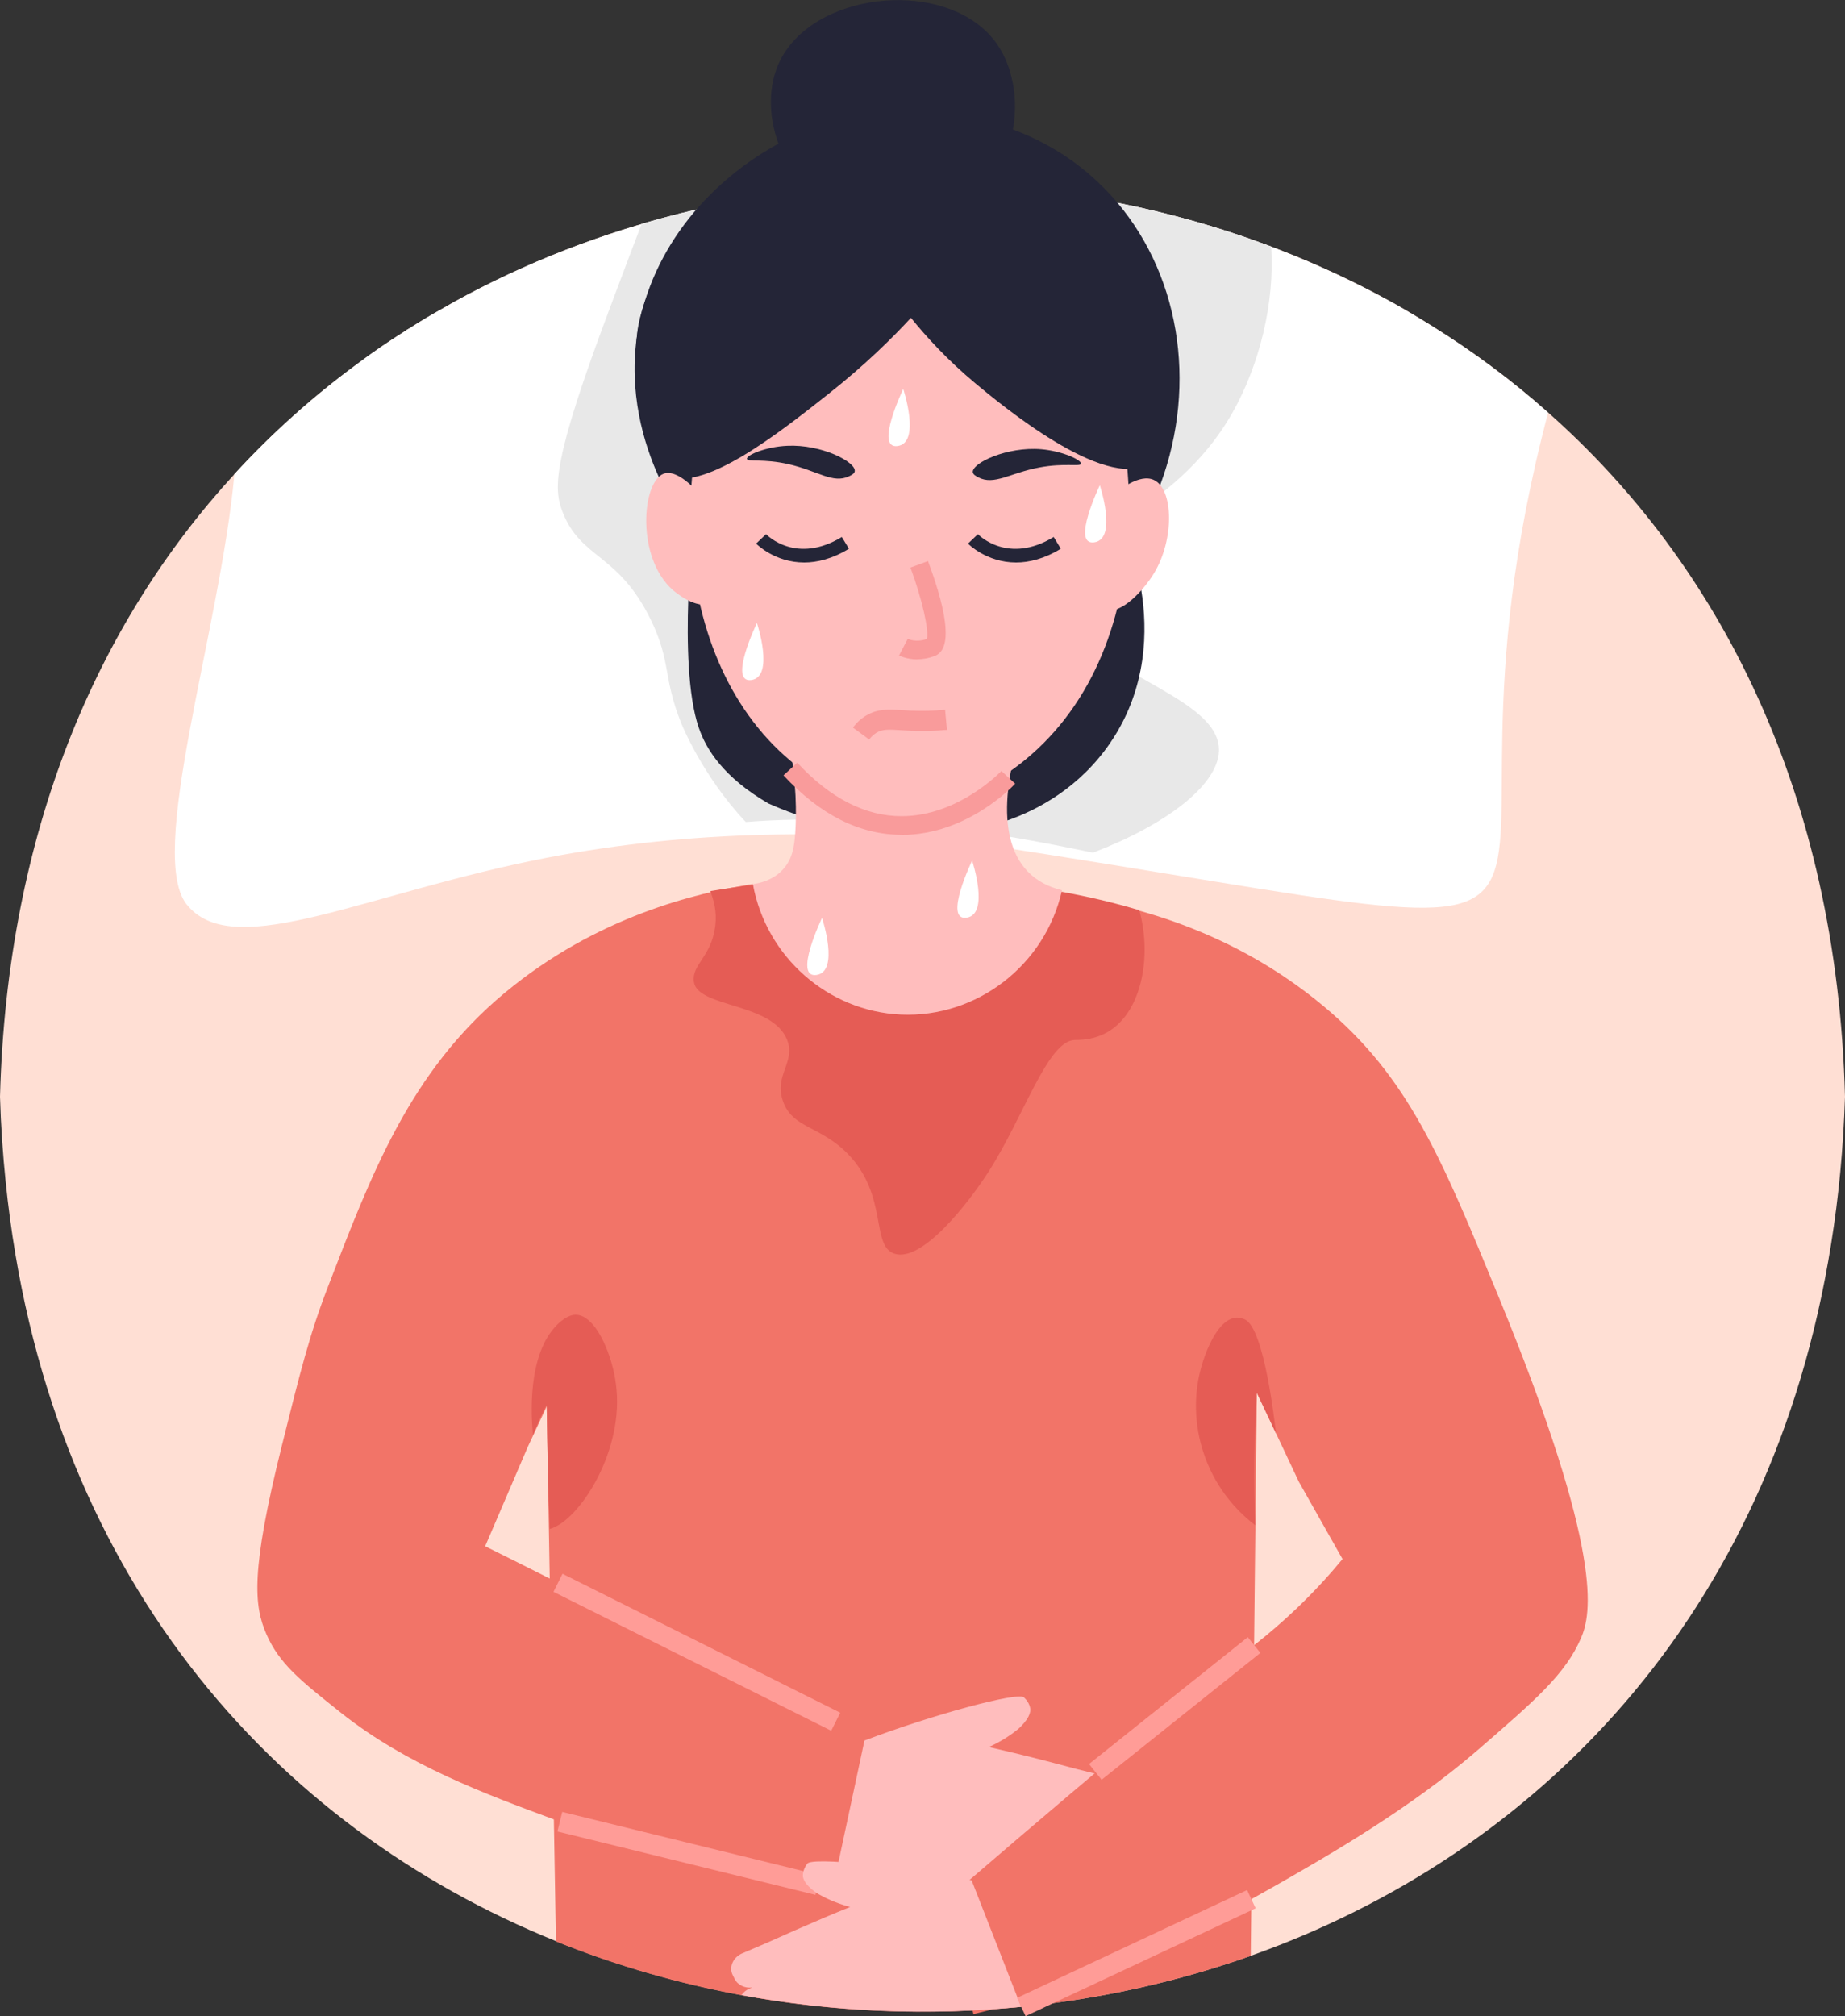
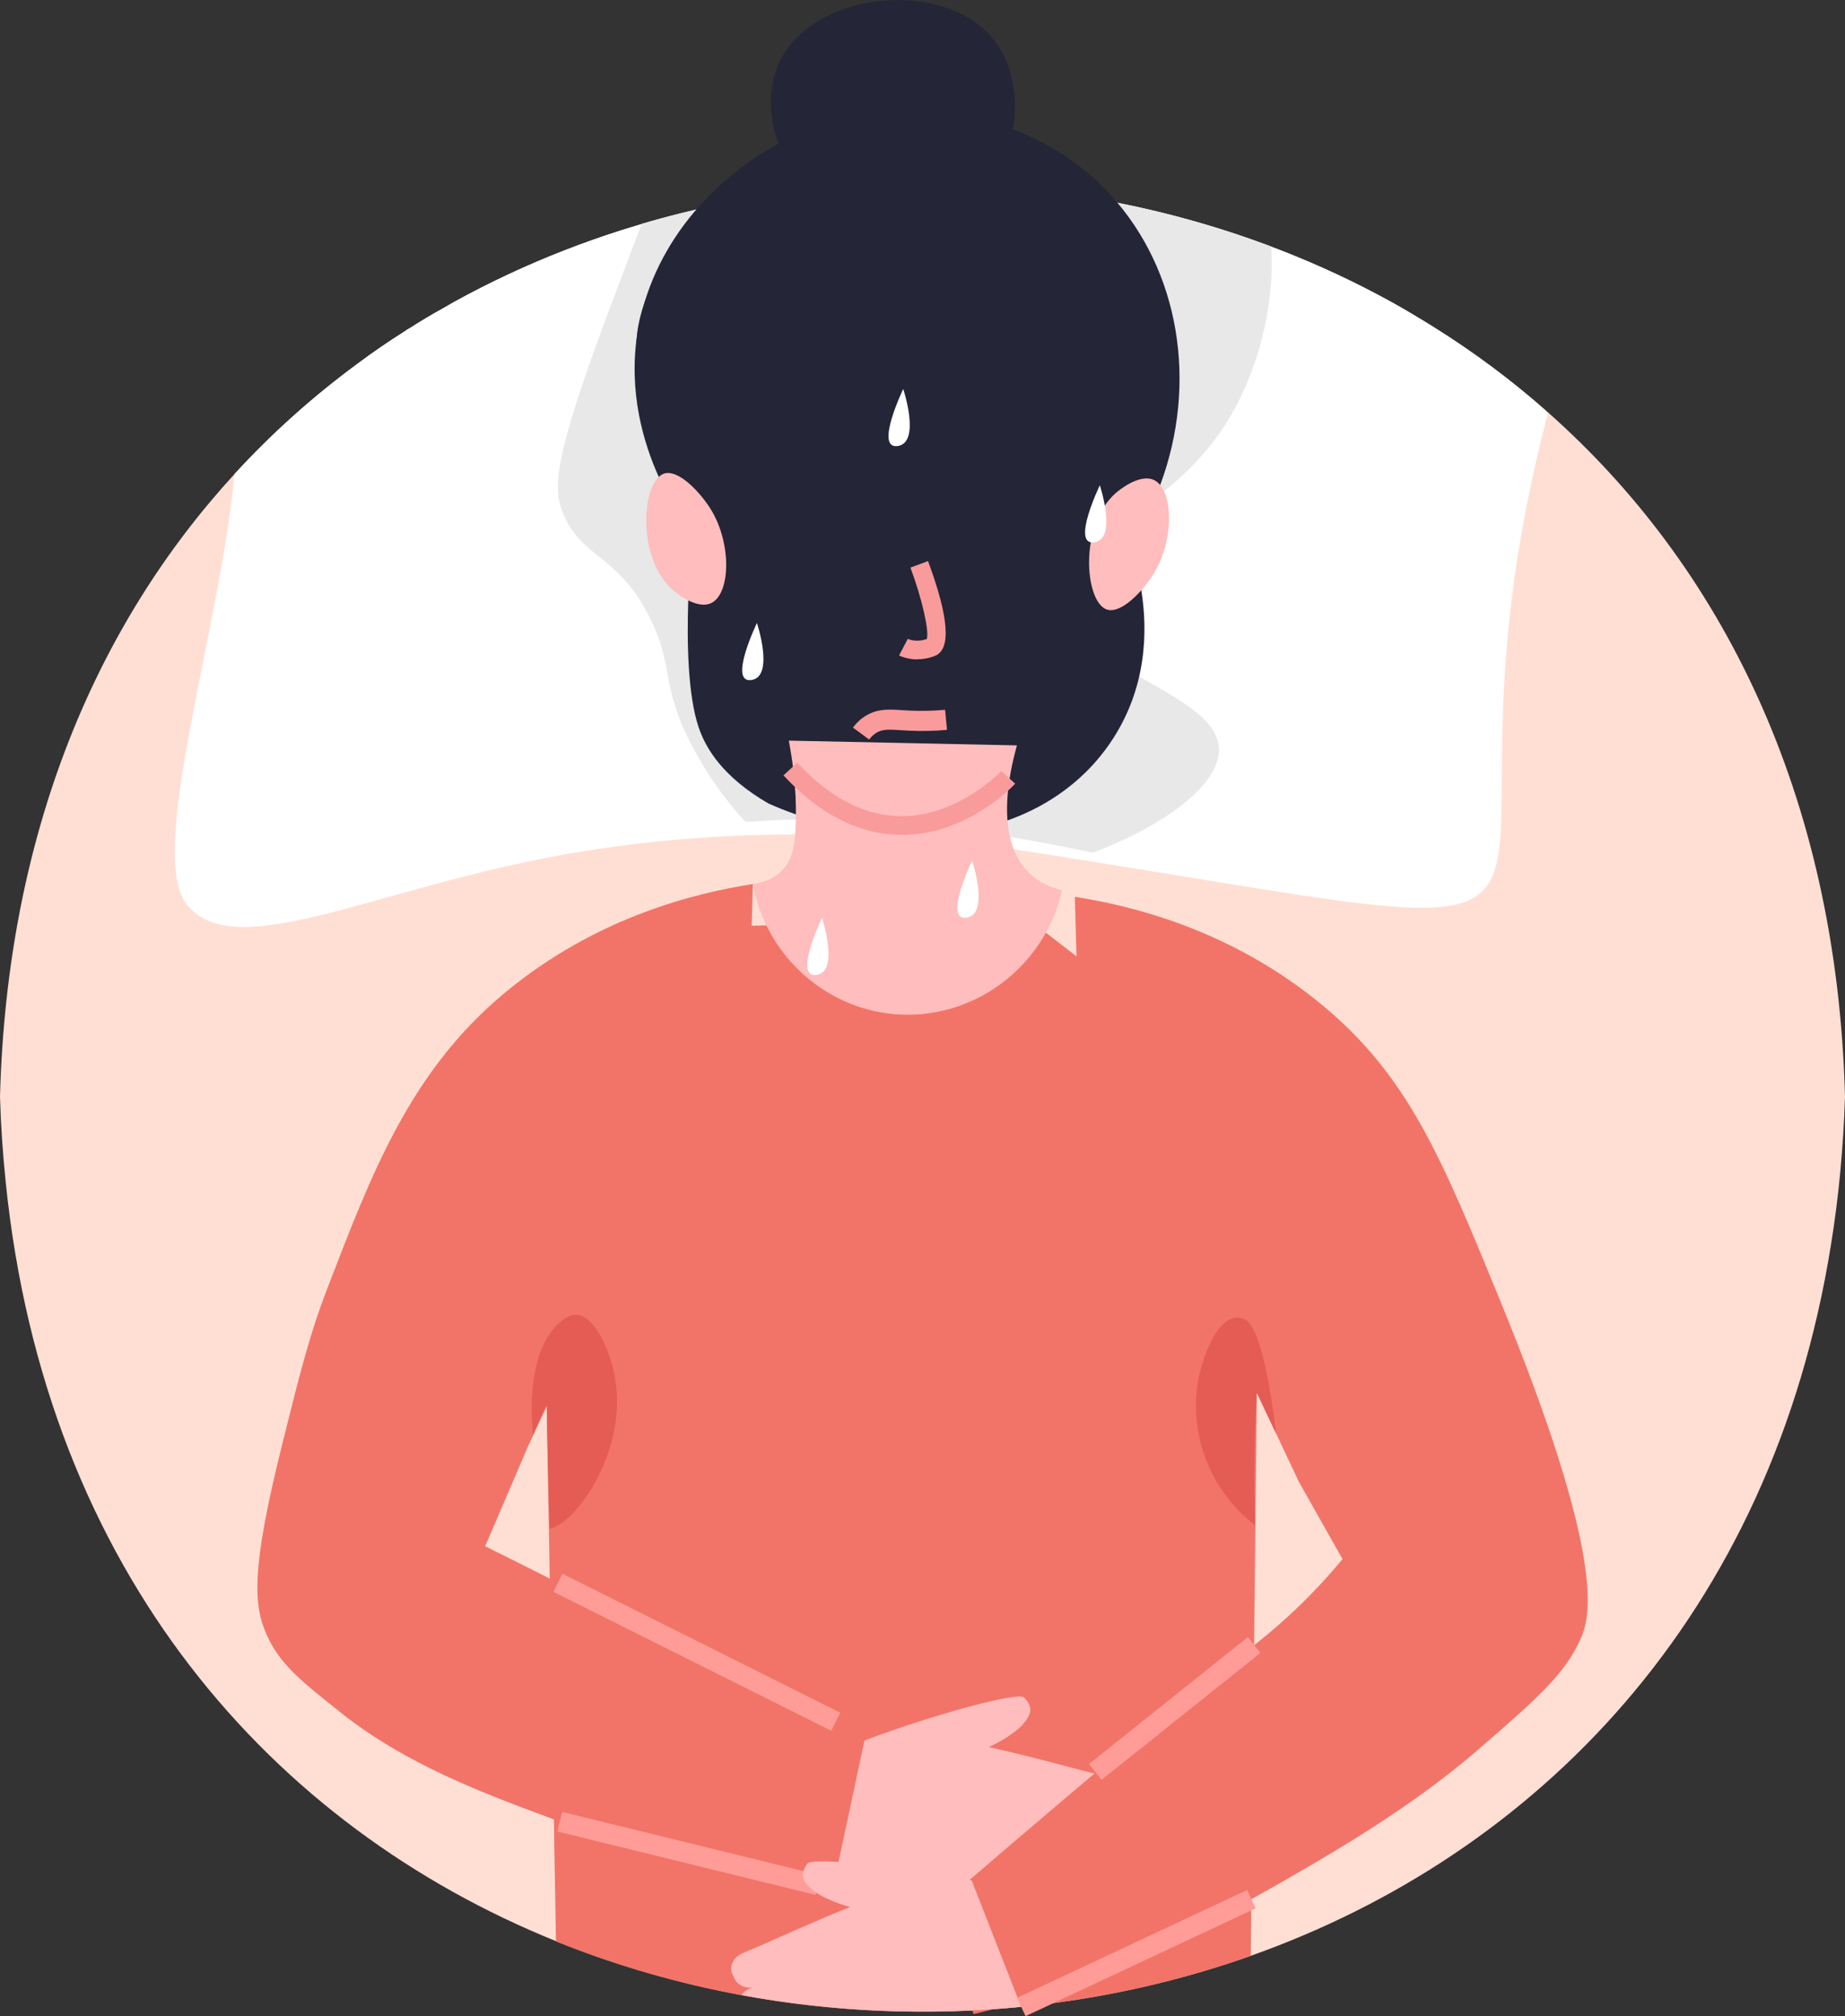
<svg xmlns="http://www.w3.org/2000/svg" id="Layer_2" viewBox="0 0 155.61 170">
  <rect x="0" y="0" width="155.61" height="170" fill="#333333" stroke="none" />
  <defs>
    <style>.cls-1{fill:#f99b9b;}.cls-1,.cls-2,.cls-3,.cls-4,.cls-5,.cls-6,.cls-7,.cls-8,.cls-9{stroke-width:0px;}.cls-2{fill:#242537;}.cls-3{fill:#ff9c97;}.cls-4{fill:#e55c55;}.cls-5{fill:#fff;}.cls-6{fill:#e8e8e8;}.cls-7{fill:#ffbdbd;}.cls-8{fill:#f27468;}.cls-9{fill:#ffdfd4;}</style>
  </defs>
  <g id="Layer_1-2">
    <path class="cls-9" d="m155.61,92.47c-.14,4.32-.53,8.45-1.17,12.41-5.02,31.53-24.97,51.53-48.94,60.03-6.24,2.21-12.75,3.64-19.35,4.3-7.86.77-15.83.44-23.6-.99-5.34-.99-10.59-2.5-15.65-4.54C23.06,154.05,3.84,132.71.48,99.66c-.24-2.33-.41-4.73-.48-7.19.6-22.38,8.2-39.88,19.78-52.5,3.18-3.47,6.65-6.56,10.36-9.29,1.29-.97,2.64-1.89,4-2.75.14-.1.27-.19.43-.27.95-.61,1.92-1.19,2.91-1.73.27-.15.54-.32.83-.48,24.05-13.26,54.95-13.26,78.99-.02.07.03.14.09.22.12,1.12.63,2.21,1.28,3.3,1.96,3.44,2.14,6.7,4.56,9.76,7.28,14.47,12.82,24.35,32.06,25.03,57.68Z" />
    <path class="cls-8" d="m106.27,92.56c-.22,20.08-.56,51.98-.78,72.36-18.82,6.66-40.07,6.26-58.6-1.22-.28-16.85-.65-37.59-.94-54.4,0,0-.03-1.48-.03-1.48l14.4-29.68c.71-.02,24.65-.69,26.29-.73.7.55,18.45,14.22,19.66,15.15Z" />
    <path class="cls-8" d="m76.61,148.23c-.9,3.74-1.79,7.5-2.69,11.24-6.26-.49-15.78-1.84-26.7-5.87-.13-.05-.3-.11-.51-.19-5.78-2.14-12.4-4.58-17.94-8.98-3.47-2.76-5.21-4.14-6.31-6.66-1.03-2.37-1.34-5.23,1.31-15.86,1.56-6.26,2.34-9.4,3.91-13.46,3.62-9.37,6.86-18.07,14.9-24.74,7.74-6.43,16.17-8.43,20.92-9.17l-.1,3.5-.39,13.26c-4.07,4.3-8.14,8.61-12.2,12.91-1.41,4.45-2.81,8.91-4.22,13.36-.69,1.48-1.38,2.96-2.08,4.44-1.2,2.79-2.39,5.58-3.59,8.37,1.82.9,3.62,1.8,5.44,2.72,10.08,5.03,20.19,10.07,30.25,15.12Z" />
    <path class="cls-7" d="m94.08,151.35l-.1.36c-.17.56-.73.94-1.34.97l.26.05c.78.2,1.26.95,1.04,1.65l-.1.36c-.22.71-1.04,1.12-1.84.92l-.15-.03c.54.31.82.9.65,1.46l-.12.36c-.2.71-1.02,1.12-1.82.92l-.09-.02c.46.31.68.78.54,1.22l-.1.31c-.14.49-.68.78-1.29.8-4.54.32-10.08.07-16.12-1.68-1.04-.32-2.04-.65-2.99-1.02l2.4-11.22c5.68-2.16,12.94-4.12,13.45-3.64.53.49.54.99.54,1.04,0,.78-1.05,1.65-1.05,1.65-.46.37-1.22.94-2.45,1.5.73.17,1.45.34,2.18.51,1.82.44,3.57.9,5.29,1.36l2.18.54c.8.2,1.28.95,1.05,1.65Z" />
    <rect class="cls-3" x="57.93" y="126.21" width="1.7" height="26.19" transform="translate(-92.11 129.58) rotate(-63.43)" />
    <rect class="cls-3" x="57.25" y="145.08" width="1.7" height="22.41" transform="translate(-107.53 175.45) rotate(-76.21)" />
    <path class="cls-8" d="m80.65,159.48c.12,2.29.38,4.77.85,7.4.18,1.02.38,2,.6,2.95,6-1.43,10.41-3.17,13.32-4.49,3.94-1.79,8.94-4.55,10.13-5.21.09-.05,1.25-.69,2.32-1.3,4.19-2.4,11.05-6.32,16.79-11.29,4.9-4.25,7.36-6.37,8.68-9.41.87-1.99,1.96-7.09-6.87-28.6-4.88-11.88-7.66-18.73-14.9-24.74-7.74-6.43-16.17-8.43-20.92-9.17l.1,3.5.39,13.26c3.05,4.31,6.1,8.62,9.16,12.93,1.78,3.77,3.55,7.55,5.33,11.32,1.3,2.77,2.61,5.53,3.91,8.3l3.69,6.53c-.79.96-2.12,2.49-3.92,4.21-2.43,2.31-4.48,3.77-5.07,4.2-2.54,1.84-8.52,6.65-23.59,19.61Z" />
    <path class="cls-7" d="m86.14,169.22c-7.86.77-15.83.44-23.6-.99.15-.22.37-.43.66-.54l.24-.1c-.61.07-1.22-.2-1.48-.73l-.17-.34c-.32-.65.03-1.46.78-1.8l2.06-.88c1.62-.73,3.28-1.46,5-2.19.7-.29,1.38-.58,2.07-.85-1.31-.36-2.16-.8-2.67-1.09,0,0-1.17-.68-1.31-1.46,0-.05-.07-.53.37-1.11.43-.56,7.91.2,13.86,1.41l4.18,10.68Z" />
    <rect class="cls-3" x="90.5" y="143.22" width="17.14" height="1.7" transform="translate(-68.25 93.33) rotate(-38.62)" />
    <rect class="cls-3" x="85.13" y="163.83" width="21.43" height="1.7" transform="translate(-60.83 56.24) rotate(-25.11)" />
    <path class="cls-5" d="m130.57,34.79c-12.47,47.26,15.29,46.04-47.82,36.39-12.19-1.28-24.37-1.21-36.6,1.14-15.17,2.93-26.22,8.76-30.27,4.1-3.69-3.96,2.69-23.25,3.89-36.44,3.18-3.47,6.65-6.56,10.36-9.29,1.29-.97,2.64-1.89,4-2.75.14-.1.27-.19.43-.27.95-.61,1.92-1.19,2.91-1.73.27-.15.54-.32.83-.48,24.05-13.26,54.95-13.26,78.99-.02.07.03.14.09.22.12,1.12.63,2.21,1.28,3.3,1.96,3.44,2.14,6.7,4.56,9.76,7.28Z" />
-     <path class="cls-4" d="m94.18,86.47c-.29.25-.58.46-.89.62-1.21.65-2.36.59-2.65.6-2.29.08-4.26,6.41-7.24,11.07-1.75,2.74-5.65,7.71-7.96,6.95-2.01-.66-.52-4.88-3.91-8.39-2.33-2.41-4.71-2.16-5.5-4.49-.75-2.2,1.09-3.26.36-5.14-1.25-3.19-7.61-2.7-7.87-4.93-.17-1.46,1.46-2.06,1.8-4.63.17-1.36-.15-2.26-.41-2.99.68-.12,1.36-.22,2.04-.32.51-.07,1.04-.14,1.55-.19,7.24-.78,14.12-.22,20.51-.24,2.4.26,4.51.6,6.31.95,2.35.46,4.25.95,5.77,1.41.97,3.49.37,7.7-1.9,9.71Z" />
    <path class="cls-6" d="m89.78,50.06c0,6.45,13.15,8.16,13.03,13.25-.09,2.94-4.57,6.28-10.63,8.59-2.21-.46-4.52-.92-6.96-1.33-1.41-.22-2.86-.46-4.32-.65-.56-.07-1.11-.14-1.68-.19-2.53-.31-5.12-.49-7.81-.6-.71-.02-1.45-.03-2.18-.05-.71,0-1.41,0-2.13.03-1.38.03-2.79.09-4.2.2-3.72-3.93-5.48-8.42-5.48-8.42-1.51-3.83-.82-5.07-2.5-8.57-2.77-5.73-5.95-5.14-7.5-9.22-.73-1.97-.82-4.27,4.03-17.16,1.12-2.98,1.99-5.31,2.67-7.07,17.28-5.08,36.26-4.44,53.09,1.92.32,4.81-1.02,10.02-3.23,13.95-5.14,9.1-14.23,9.95-14.22,15.31Z" />
    <path class="cls-2" d="m97.84,40.88c-.65,1.78-1.51,3.51-2.57,5.15.12.27.66,1.68.99,3.75.53,3.28.53,8.21-2.59,12.81-2.6,3.84-6.17,5.7-8.7,6.59-1.39.5-2.47.71-2.9.78-.37.06-.77.13-1.17.16-1.14.16-2.38.26-3.7.27-.21,0-.41,0-.62-.01h-.15c-.68-.01-1.35-.05-2-.12h-.05c-1.88-.17-3.61-.51-5.15-.94-.74-.2-1.45-.42-2.1-.65-.86-.3-1.64-.62-2.32-.92-3.8-2.21-5.26-4.58-5.88-6.41-.93-2.72-1-7.3-.88-10.75.07-2.31.23-4.12.28-4.51t0-.02v-.06s0-.01-.01-.03c-.13-.29-1.11-2.69-1.52-3.39-.33-.55-.78-1.35-1.24-2.37-1.25-2.77-2.6-7.13-1.79-12.19.09-.55.2-1.09.34-1.62.02-.12.06-.24.1-.38.93-3.4,2.75-6.53,5.26-9.17h.01c1.75-1.85,3.84-3.46,6.2-4.75,2.03-1.11,4.25-2,6.63-2.6.66-.1,6.77-.99,13.15,1.43,2.76,1.03,5.58,2.7,8.03,5.32h.01c.06.07.12.14.19.21,5.79,6.34,7.36,15.83,4.17,24.42Z" />
-     <path class="cls-7" d="m89.39,21.98c7.41,11.64,8.96,31.72-2.43,41.67-1.99,1.74-5.27,3.95-10.39,5.12-2.54-.52-6.39-1.68-9.9-4.62-10.7-8.96-10.84-28.3-2.67-39.77.66-.92,8.5-11.65,16.84-9.89,4.29.9,6.78,4.7,8.55,7.48Z" />
    <path class="cls-2" d="m72.09,39.73c.11-.77-2.79-2.28-5.7-2.14-1.77.08-3.43.77-3.39,1.1.04.29,1.36-.04,3.51.45,2.46.56,3.73,1.67,5.1,1.02.21-.1.45-.22.48-.42Z" />
    <path class="cls-2" d="m82.05,39.82c-.09-.77,2.87-2.18,5.77-1.94,1.77.15,3.4.9,3.35,1.22-.05.28-1.36-.09-3.53.32-2.48.47-3.79,1.53-5.13.83-.2-.11-.44-.23-.46-.44Z" />
    <path class="cls-2" d="m96.88,39.12c-3.76,2.25-12.54-5.07-14.62-6.8-2.37-1.98-4.15-3.94-5.43-5.52-1.55,1.68-3.87,3.98-6.95,6.41-4.03,3.18-10.91,8.69-13.92,6.74-.97-.63-1.27-2.07-1.85-4.96,0,0-.74-3.68-.36-6.95.73-6.13,8.72-17.66,21.3-18.31,7.7-.4,15.21,3.36,19.47,9.39,5.06,7.17,5.91,17.88,2.35,20Z" />
    <path class="cls-2" d="m85.44,10.94c-.03.24-.09.48-.15.71-.29,1.15-.77,2.25-1.45,3.26-.13.2-.28.39-.43.58-.51.65-1.11,1.25-1.82,1.78-3.38,2.52-7.81,2.43-11.2.5-.72-.41-1.39-.91-2-1.47-.31-.29-.6-.61-.87-.94-.74-.89-1.33-1.89-1.74-2.95-.05-.1-.08-.2-.12-.29-.87-2.37-.89-4.96.14-7.03.19-.37.41-.73.66-1.06,3.7-5,13.88-5.58,17.59-.37.57.8.99,1.75,1.24,2.77.37,1.4.42,2.97.14,4.51Z" />
    <path class="cls-7" d="m59.99,43.01c-.89-1.47-2.81-3.53-4.03-3.06-1.82.7-2.33,7.09.82,9.83.14.12,1.96,1.67,3.21,1.07,1.62-.79,1.73-4.97,0-7.84Z" />
    <path class="cls-1" d="m77.36,55.59c.44,0,.95-.07,1.5-.29,1.37-.54,1.18-3.23-.59-7.99l-1.48.55c.97,2.61,1.59,5.34,1.38,6.02-.92.32-1.58,0-1.61-.01l-.73,1.4s.63.33,1.53.33Z" />
    <path class="cls-7" d="m89.57,75.07c-1.42,6.34-7.2,10.76-13.58,10.48-6.14-.27-11.37-4.85-12.49-11,.59-.08,1.69-.33,2.52-1.22.82-.88.97-1.96,1.05-3.08.11-1.61.13-4.25-.54-7.8,6.41.13,12.83.27,19.24.4-1.64,5.88-1.1,11.04,3.81,12.22Z" />
    <path class="cls-1" d="m76.05,70.4h.01c5.52,0,9.4-4.14,9.56-4.32l-1.16-1.07s-3.59,3.81-8.42,3.81h0c-3.07,0-6.03-1.52-8.8-4.51l-1.16,1.07c3.08,3.32,6.43,5.01,9.96,5.01Z" />
    <path class="cls-2" d="m67.83,47.43c-2.5,0-4.03-1.57-4.06-1.59l.84-.8c.1.11,2.56,2.57,6.39.24l.6.99c-1.41.86-2.69,1.16-3.78,1.16Z" />
    <path class="cls-2" d="m85.7,47.43c-2.5,0-4.03-1.57-4.06-1.59l.84-.8c.1.11,2.56,2.57,6.39.24l.6.99c-1.41.86-2.69,1.16-3.78,1.16Z" />
    <path class="cls-1" d="m73.31,62.36l-1.37-1.01c.31-.42.69-.77,1.12-1.02.99-.59,1.94-.52,3.04-.45l.69.04c.95.04,1.93.02,2.92-.07l.16,1.69c-1.07.1-2.13.12-3.16.07l-.72-.04c-1.03-.07-1.55-.09-2.06.21-.23.14-.44.33-.62.57Z" />
    <path class="cls-5" d="m63.84,52.53s-2.45,5.09-.47,4.81c1.98-.28.47-4.81.47-4.81Z" />
    <path class="cls-5" d="m76.18,32.8s-2.45,5.09-.47,4.81c1.98-.28.47-4.81.47-4.81Z" />
    <path class="cls-7" d="m97.34,48.32c-.89,1.47-2.81,3.53-4.03,3.06-1.82-.7-2.33-7.09.82-9.83.14-.12,1.96-1.67,3.21-1.07,1.62.78,1.73,4.97,0,7.84Z" />
    <path class="cls-5" d="m92.76,40.92s-2.45,5.09-.47,4.81.47-4.81.47-4.81Z" />
    <path class="cls-5" d="m81.99,72.57s-2.45,5.09-.47,4.81c1.98-.28.47-4.81.47-4.81Z" />
    <path class="cls-5" d="m69.33,77.4s-2.45,5.09-.47,4.81.47-4.81.47-4.81Z" />
    <path class="cls-4" d="m106,117.42c-.11,1.8-.18,3.7-.21,5.67-.02,1.92.01,3.76.08,5.52-.97-.74-2.6-2.2-3.75-4.59-1.51-3.14-1.3-5.96-1.14-7.14.17-1.28.65-2.84,1.29-4.01.54-1,1.24-1.72,2.02-1.77,0,0,.36-.01.73.17,1.6.79,2.49,8.63,2.6,9.6,0-.02-.83-1.77-.84-1.78,0-.01-.78-1.66-.79-1.67Z" />
    <path class="cls-4" d="m46.36,128.93c-.06-1.64-.1-3.29-.14-4.96-.05-1.85-.08-3.68-.11-5.5-.05.09-.1.19-.15.28-.12.24-.24.49-.36.74-.24.52-.46,1.03-.65,1.52-.14-1.48-.53-6.8,2.08-9.35.84-.81,1.43-.81,1.58-.8,1.34.07,2.45,2.18,3.01,4.22.15.54.26,1.09.32,1.58.8,5.66-3.15,11.65-5.58,12.26Z" />
  </g>
</svg>